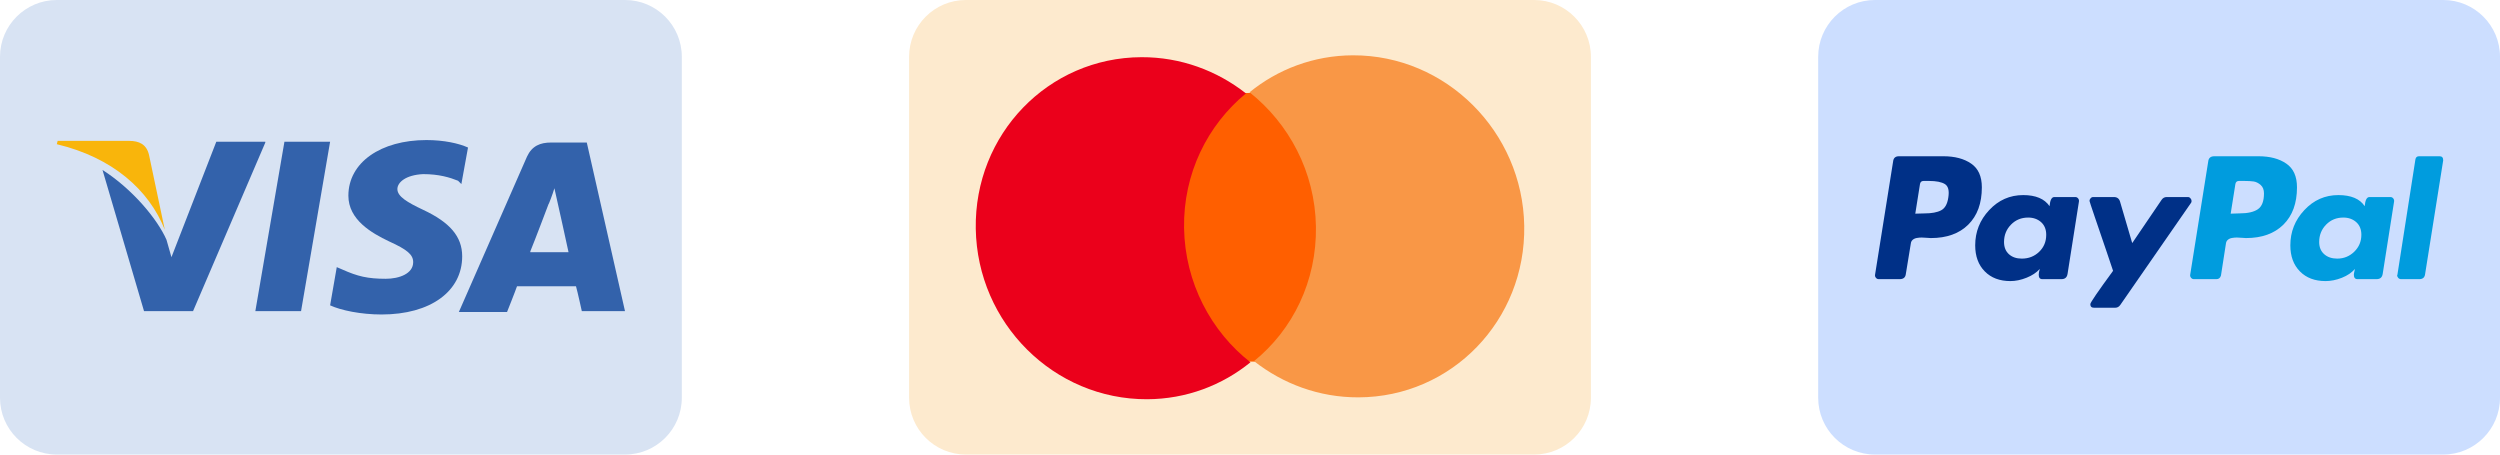
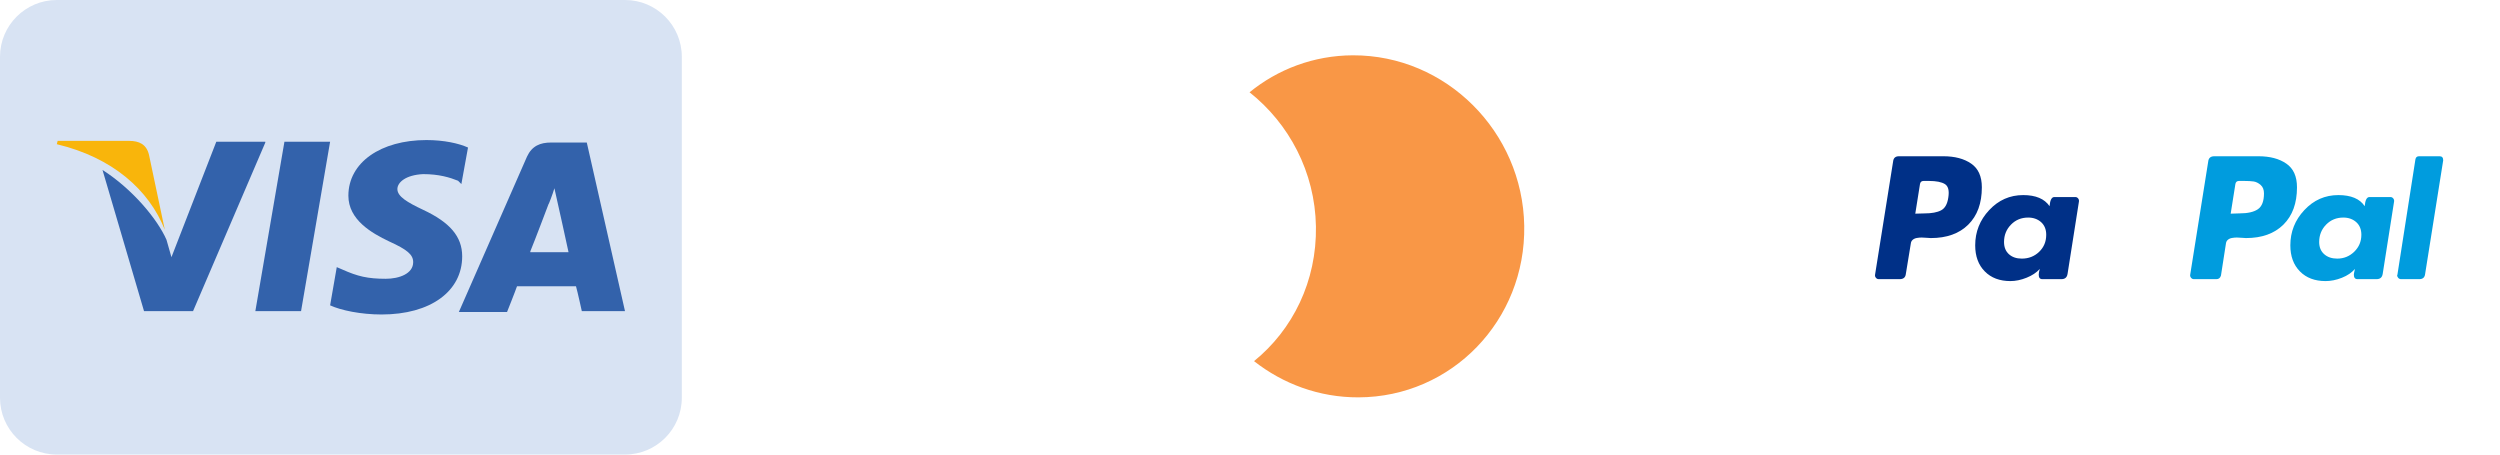
<svg xmlns="http://www.w3.org/2000/svg" width="88" height="16" viewBox="0 0 88 16" fill="none">
  <path d="M0 2C0 0.895 0.895 0 2 0H22C23.105 0 24 0.895 24 2V14C24 15.105 23.105 16 22 16H2C0.895 16 0 15.105 0 14V2Z" fill="#D8E3F3" />
  <path d="M20.655 5.017H19.398C19.018 5.017 18.725 5.134 18.55 5.514L16.152 10.982H17.848C17.848 10.982 18.14 10.251 18.199 10.076C18.374 10.076 20.041 10.076 20.275 10.076C20.333 10.28 20.48 10.953 20.48 10.953H22L20.655 5.017ZM18.667 8.848C18.813 8.497 19.31 7.181 19.31 7.181C19.31 7.21 19.456 6.83 19.515 6.626L19.632 7.152C19.632 7.152 19.953 8.585 20.012 8.877H18.667V8.848Z" fill="#3362AB" />
  <path d="M16.269 9.023C16.269 10.251 15.158 11.07 13.433 11.07C12.702 11.07 12 10.924 11.62 10.748L11.854 9.403L12.059 9.491C12.585 9.725 12.936 9.813 13.579 9.813C14.047 9.813 14.544 9.637 14.544 9.228C14.544 8.965 14.339 8.789 13.696 8.497C13.082 8.205 12.263 7.737 12.263 6.889C12.263 5.719 13.403 4.93 15.012 4.93C15.626 4.93 16.152 5.047 16.474 5.193L16.24 6.479L16.123 6.362C15.83 6.245 15.45 6.129 14.895 6.129C14.281 6.158 13.988 6.421 13.988 6.655C13.988 6.918 14.339 7.123 14.895 7.386C15.83 7.824 16.269 8.322 16.269 9.023Z" fill="#3362AB" />
  <path d="M2 5.076L2.029 4.959H4.544C4.895 4.959 5.158 5.076 5.246 5.456L5.801 8.088C5.246 6.684 3.959 5.544 2 5.076Z" fill="#F9B50B" />
  <path d="M9.339 5.018L6.795 10.953H5.07L3.608 5.982C4.661 6.655 5.538 7.708 5.86 8.439L6.035 9.053L7.614 4.988H9.339V5.018Z" fill="#3362AB" />
  <path d="M10.012 4.988H11.62L10.597 10.953H8.988L10.012 4.988Z" fill="#3362AB" />
-   <path d="M32 2C32 0.895 32.895 0 34 0H54C55.105 0 56 0.895 56 2V14C56 15.105 55.105 16 54 16H34C32.895 16 32 15.105 32 14V2Z" fill="#FDEACE" />
-   <path d="M46.504 3.264L41.34 3.281L41.496 12.736L46.661 12.719L46.504 3.264Z" fill="#FF5F00" />
-   <path d="M41.679 8.028C41.648 6.105 42.509 4.396 43.858 3.288C42.84 2.489 41.563 2.008 40.179 2.013C36.9 2.024 34.291 4.725 34.347 8.053C34.402 11.381 37.1 14.064 40.379 14.053C41.763 14.048 43.024 13.559 44.016 12.753C42.63 11.671 41.711 9.951 41.679 8.028Z" fill="#EB001B" />
  <path d="M53.653 7.947C53.709 11.275 51.1 13.976 47.821 13.987C46.437 13.992 45.16 13.512 44.142 12.712C45.508 11.604 46.352 9.895 46.321 7.972C46.289 6.049 45.37 4.347 43.984 3.248C44.976 2.441 46.237 1.952 47.621 1.947C50.9 1.936 53.598 4.636 53.653 7.947Z" fill="#F99746" />
-   <path d="M64 2C64 0.895 64.895 0 66 0H86C87.105 0 88 0.895 88 2V14C88 15.105 87.105 16 86 16H66C64.895 16 64 15.105 64 14V2Z" fill="#CCDEFF" />
  <path d="M69.385 5.759C69.135 5.586 68.808 5.5 68.404 5.5H66.842C66.718 5.5 66.65 5.562 66.637 5.686L66.002 9.669C65.995 9.709 66.005 9.744 66.031 9.777C66.057 9.809 66.09 9.826 66.129 9.826H66.871C67.001 9.826 67.073 9.764 67.086 9.64L67.262 8.566C67.268 8.514 67.291 8.472 67.33 8.439C67.369 8.407 67.418 8.385 67.476 8.376C67.535 8.366 67.59 8.361 67.642 8.361C67.694 8.361 67.756 8.364 67.828 8.371C67.9 8.377 67.945 8.38 67.965 8.38C68.525 8.38 68.964 8.223 69.283 7.907C69.602 7.591 69.761 7.154 69.761 6.594C69.761 6.209 69.636 5.931 69.385 5.759V5.759ZM68.58 6.955C68.547 7.183 68.463 7.332 68.326 7.404C68.189 7.476 67.994 7.512 67.74 7.512L67.418 7.521L67.584 6.476C67.597 6.405 67.639 6.369 67.711 6.369H67.896C68.157 6.369 68.346 6.407 68.463 6.481C68.58 6.556 68.619 6.714 68.58 6.955Z" fill="#003087" />
  <path d="M85.873 5.5H85.15C85.079 5.5 85.036 5.536 85.023 5.607L84.389 9.67L84.379 9.689C84.379 9.722 84.392 9.753 84.418 9.782C84.444 9.811 84.477 9.826 84.516 9.826H85.16C85.284 9.826 85.352 9.764 85.365 9.64L86 5.647V5.637C86 5.546 85.957 5.5 85.873 5.5V5.5Z" fill="#009CDE" />
-   <path d="M77.143 7.072C77.143 7.04 77.13 7.009 77.104 6.98C77.078 6.95 77.049 6.936 77.016 6.936H76.265C76.193 6.936 76.134 6.968 76.089 7.033L75.054 8.557L74.624 7.092C74.591 6.988 74.52 6.936 74.409 6.936H73.677C73.644 6.936 73.615 6.95 73.589 6.98C73.563 7.009 73.55 7.04 73.55 7.072C73.55 7.085 73.614 7.277 73.74 7.648C73.867 8.02 74.004 8.42 74.15 8.85C74.297 9.279 74.374 9.507 74.38 9.533C73.846 10.262 73.579 10.653 73.579 10.705C73.579 10.789 73.622 10.832 73.706 10.832H74.458C74.53 10.832 74.588 10.799 74.634 10.734L77.124 7.141C77.137 7.128 77.143 7.105 77.143 7.072V7.072Z" fill="#003087" />
  <path d="M84.145 6.936H83.403C83.311 6.936 83.256 7.043 83.237 7.258C83.067 6.998 82.758 6.867 82.309 6.867C81.84 6.867 81.442 7.043 81.113 7.395C80.784 7.746 80.62 8.16 80.62 8.635C80.62 9.019 80.732 9.325 80.957 9.553C81.181 9.781 81.482 9.894 81.86 9.894C82.049 9.894 82.241 9.855 82.436 9.777C82.631 9.699 82.784 9.595 82.895 9.465C82.895 9.471 82.888 9.5 82.875 9.552C82.862 9.605 82.856 9.644 82.856 9.67C82.856 9.774 82.898 9.826 82.983 9.826H83.657C83.78 9.826 83.852 9.764 83.871 9.64L84.272 7.092C84.278 7.053 84.268 7.017 84.242 6.984C84.216 6.952 84.184 6.936 84.145 6.936ZM82.871 8.859C82.704 9.022 82.504 9.103 82.27 9.103C82.081 9.103 81.928 9.051 81.811 8.947C81.694 8.843 81.635 8.7 81.635 8.518C81.635 8.277 81.717 8.073 81.879 7.907C82.042 7.741 82.244 7.658 82.485 7.658C82.667 7.658 82.818 7.712 82.939 7.819C83.059 7.927 83.12 8.075 83.12 8.264C83.12 8.498 83.037 8.697 82.871 8.859Z" fill="#009CDE" />
  <path d="M73.052 6.936H72.31C72.219 6.936 72.163 7.043 72.144 7.258C71.968 6.998 71.659 6.867 71.216 6.867C70.747 6.867 70.349 7.043 70.02 7.395C69.691 7.746 69.527 8.16 69.527 8.635C69.527 9.019 69.639 9.325 69.864 9.553C70.088 9.781 70.389 9.894 70.767 9.894C70.949 9.894 71.138 9.855 71.333 9.777C71.529 9.699 71.685 9.595 71.802 9.465C71.776 9.543 71.763 9.611 71.763 9.67C71.763 9.774 71.805 9.826 71.89 9.826H72.564C72.687 9.826 72.759 9.764 72.778 9.64L73.179 7.092C73.185 7.053 73.175 7.017 73.15 6.984C73.124 6.952 73.091 6.936 73.052 6.936ZM71.778 8.864C71.612 9.024 71.408 9.103 71.167 9.103C70.978 9.103 70.827 9.051 70.713 8.947C70.599 8.843 70.542 8.7 70.542 8.518C70.542 8.277 70.624 8.073 70.787 7.907C70.949 7.741 71.151 7.658 71.392 7.658C71.574 7.658 71.725 7.712 71.846 7.819C71.966 7.927 72.027 8.075 72.027 8.264C72.027 8.505 71.944 8.705 71.778 8.864Z" fill="#003087" />
  <path d="M80.478 5.759C80.228 5.586 79.9 5.5 79.497 5.5H77.944C77.814 5.5 77.742 5.562 77.729 5.686L77.095 9.669C77.088 9.709 77.098 9.744 77.124 9.777C77.15 9.809 77.183 9.826 77.222 9.826H78.022C78.1 9.826 78.152 9.783 78.178 9.699L78.354 8.566C78.361 8.514 78.383 8.472 78.423 8.439C78.462 8.407 78.51 8.385 78.569 8.376C78.628 8.366 78.683 8.361 78.735 8.361C78.787 8.361 78.849 8.364 78.921 8.371C78.992 8.377 79.038 8.38 79.057 8.38C79.617 8.38 80.056 8.223 80.376 7.907C80.695 7.591 80.854 7.154 80.854 6.594C80.854 6.209 80.729 5.931 80.478 5.759V5.759ZM79.477 7.365C79.334 7.463 79.119 7.511 78.833 7.511L78.52 7.521L78.686 6.476C78.699 6.405 78.742 6.369 78.813 6.369H78.989C79.132 6.369 79.246 6.376 79.331 6.388C79.415 6.402 79.497 6.442 79.575 6.511C79.653 6.579 79.692 6.678 79.692 6.808C79.692 7.082 79.62 7.267 79.477 7.365Z" fill="#009CDE" />
</svg>